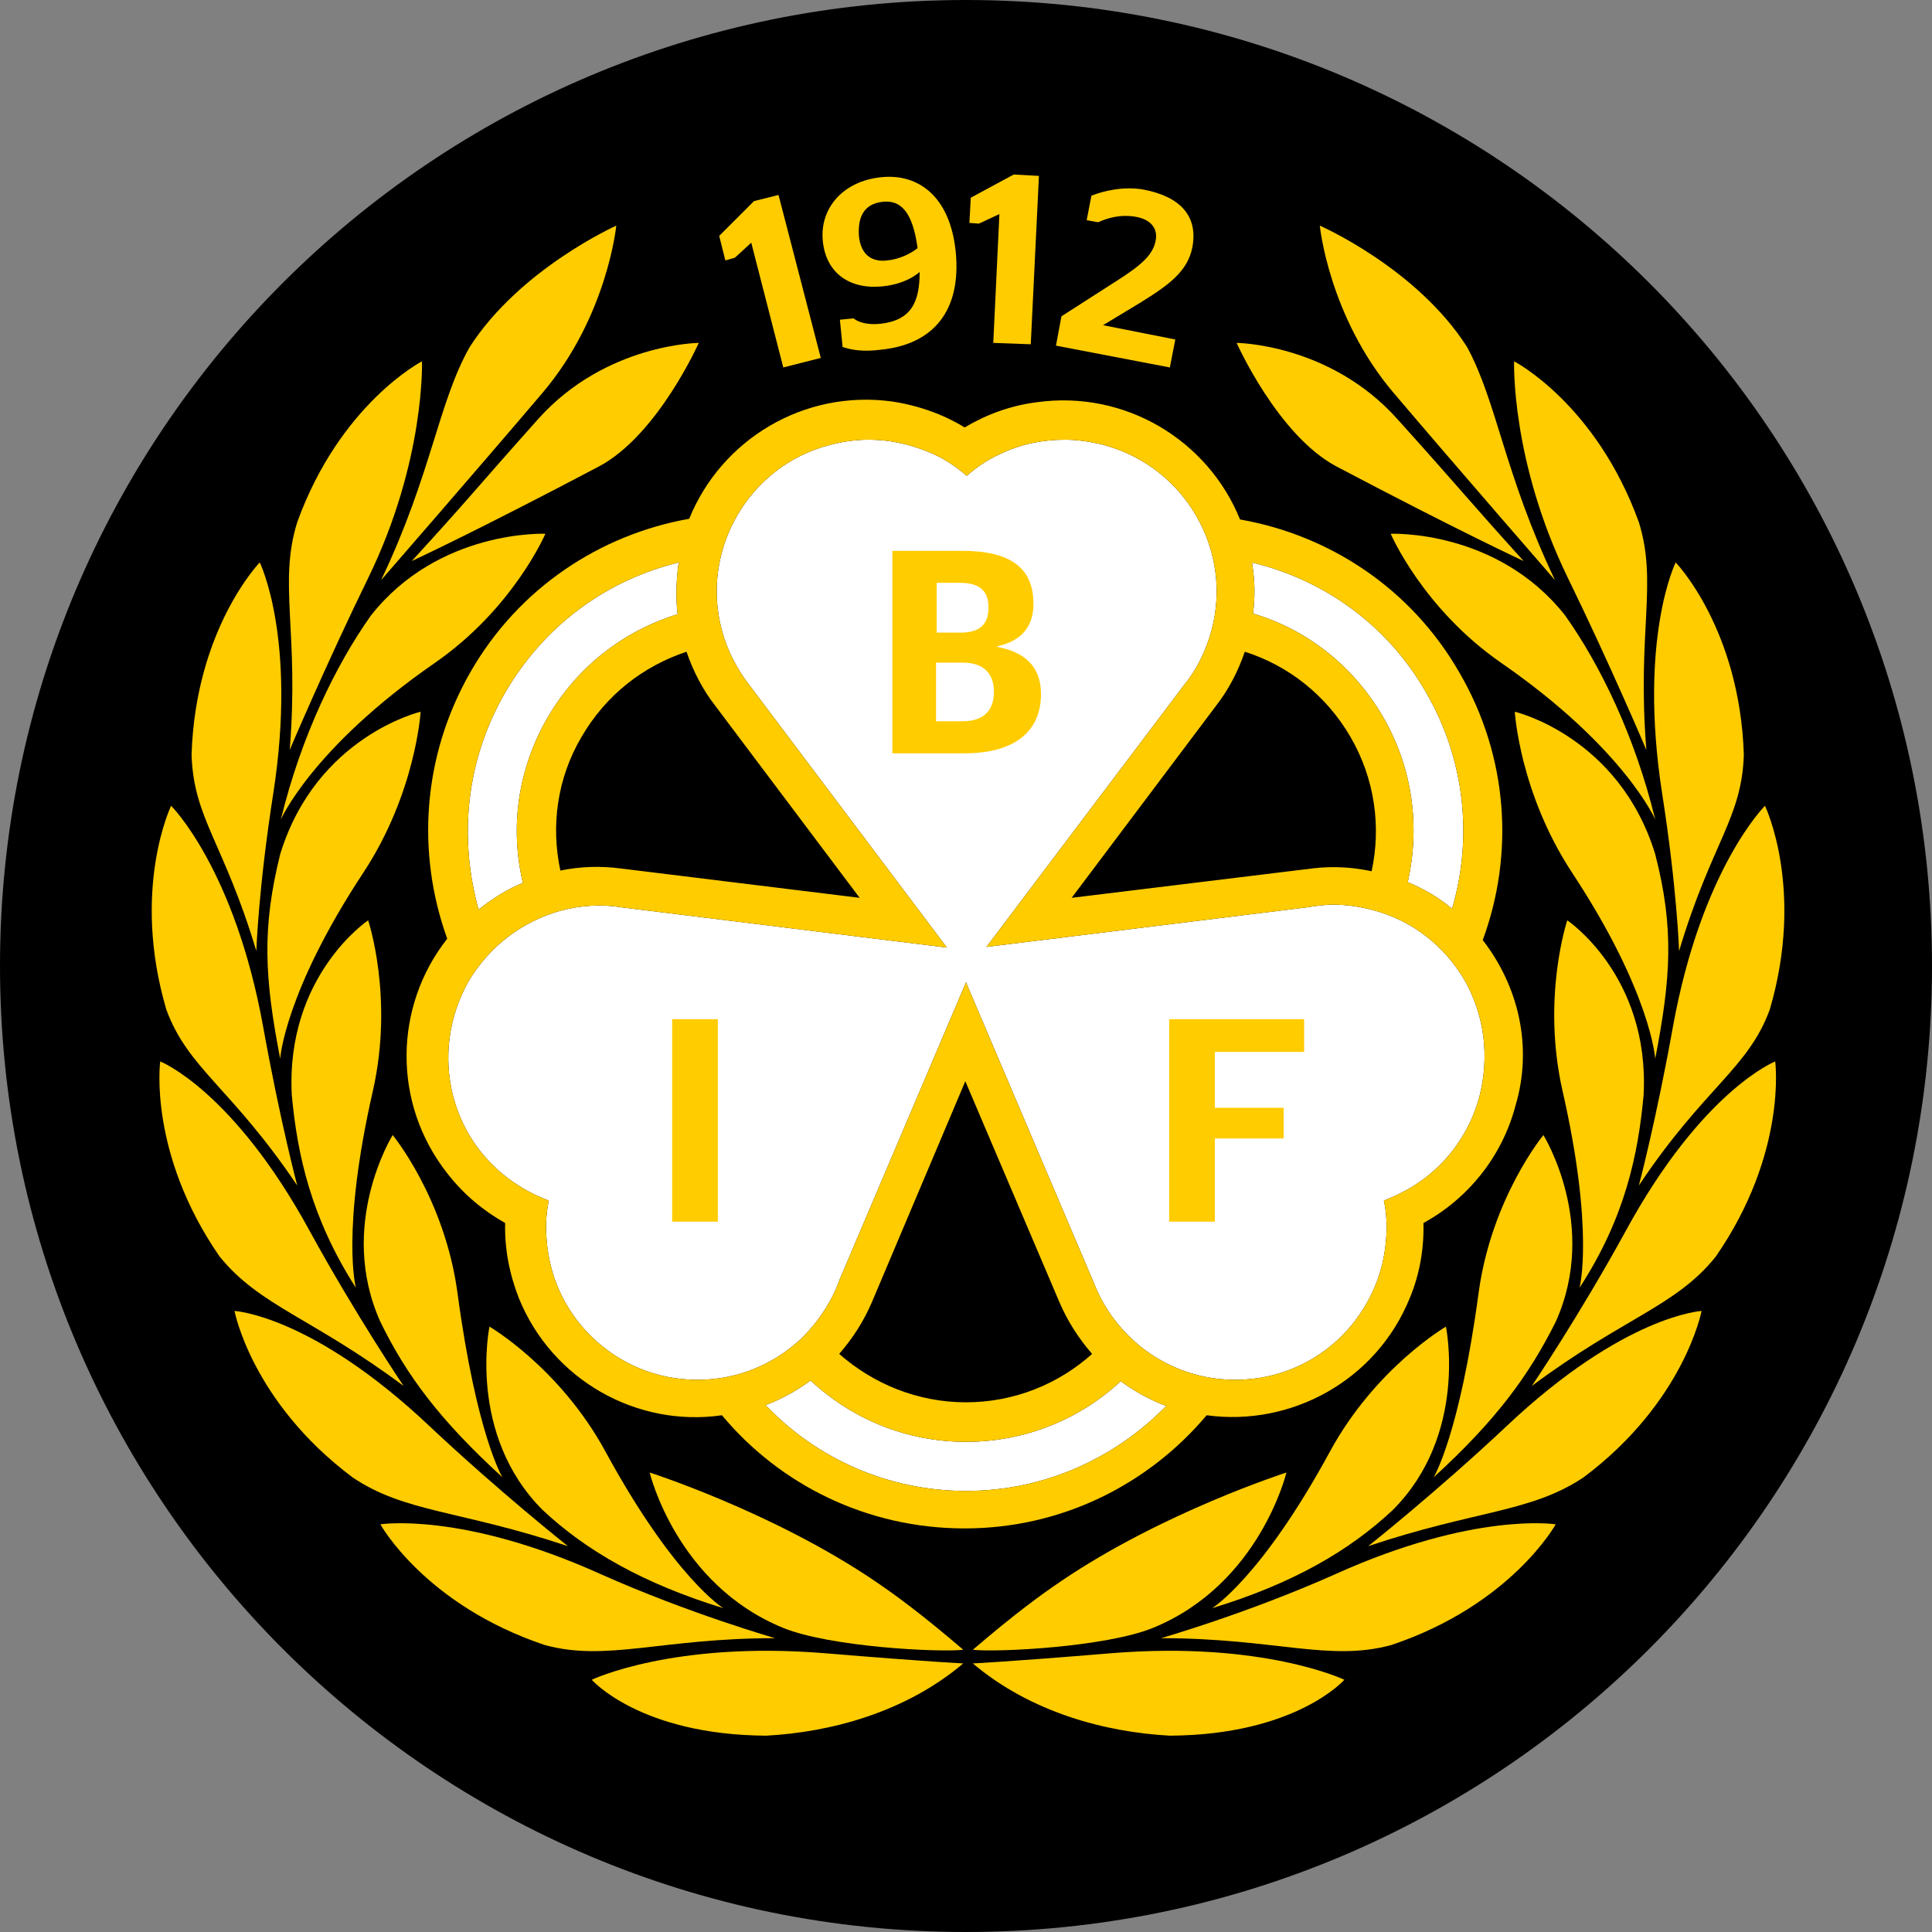
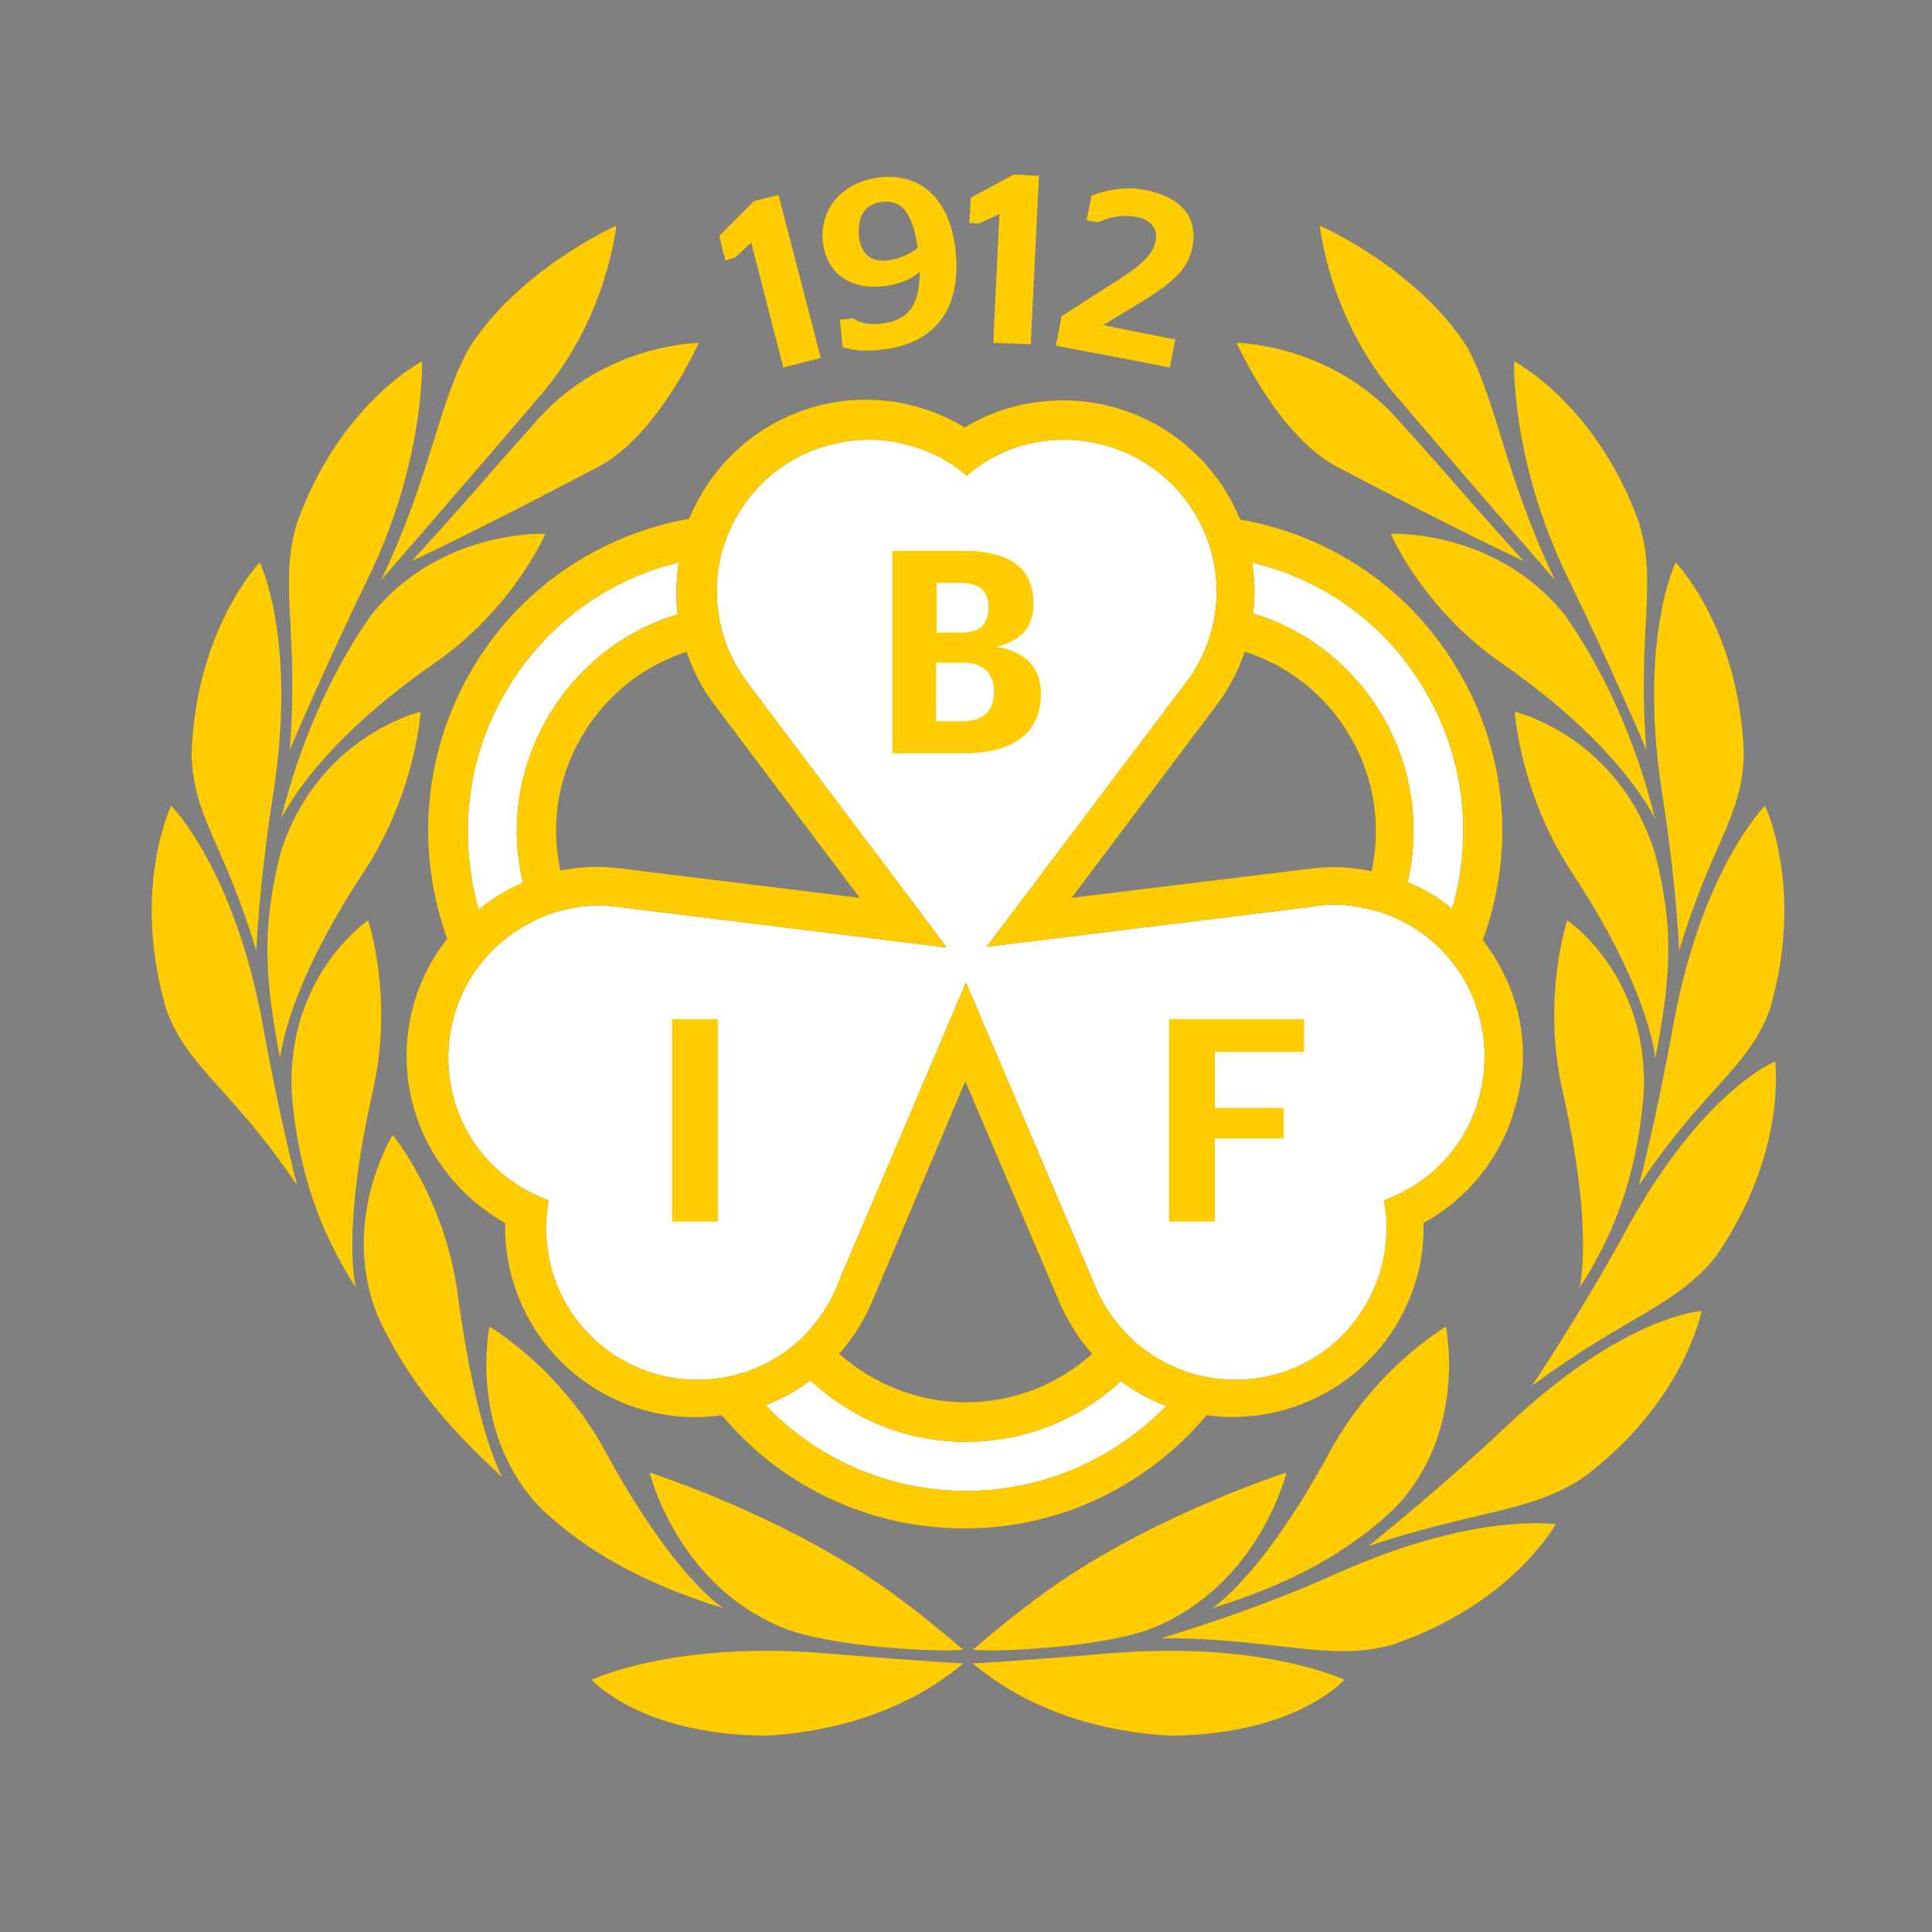
<svg xmlns="http://www.w3.org/2000/svg" width="130px" height="130px" viewBox="0 0 130 130" version="1.1">
  <rect x="0" y="0" width="130" height="130" fill="#808080" stroke="none" />
  <title>ACTICOM Copy 8</title>
  <g id="ACTICOM-Copy-8" stroke="none" stroke-width="1" fill="none" fill-rule="evenodd">
    <g id="bif1_bif" transform="translate(0, 0)" fill-rule="nonzero">
-       <path d="M130,65 C130,100.917 100.872,130 65,130 C29.083,130 0,100.872 0,65 C0,29.083 29.083,0 65,0 C100.917,0 130,29.083 130,65 Z" id="Path" fill="#000000" />
      <path d="M95.963,46.606 C98.624,51.193 99.083,56.468 97.706,61.147 C96.835,60.413 95.826,59.817 94.725,59.358 C95.55,55.688 95.092,51.743 93.073,48.257 C91.055,44.771 87.89,42.339 84.312,41.284 C84.45,40.229 84.45,39.128 84.266,38.028 C84.266,37.982 84.266,37.89 84.22,37.844 C89.037,38.991 93.349,42.018 95.963,46.606 Z M33.991,46.606 C36.651,42.018 40.917,38.991 45.688,37.844 C45.688,37.89 45.688,37.982 45.642,38.028 C45.505,39.128 45.459,40.229 45.596,41.33 C42.018,42.431 38.853,44.817 36.835,48.303 C34.817,51.789 34.312,55.734 35.183,59.404 C34.174,59.817 33.211,60.413 32.339,61.101 C32.294,61.147 32.248,61.147 32.202,61.193 C30.872,56.422 31.33,51.193 33.991,46.606 Z M65,100.321 C59.725,100.321 54.908,98.119 51.514,94.541 C51.56,94.541 51.606,94.495 51.651,94.495 C52.706,94.083 53.67,93.532 54.541,92.89 C57.294,95.459 60.963,97.018 65,97.018 C69.037,97.018 72.706,95.459 75.413,92.936 C76.284,93.578 77.248,94.128 78.303,94.541 C78.349,94.541 78.44,94.587 78.486,94.587 C75.046,98.119 70.275,100.321 65,100.321 Z M99.541,73.807 C98.899,76.193 97.431,78.211 95.505,79.541 C94.771,80.046 93.945,80.459 93.119,80.78 C93.303,81.651 93.349,82.569 93.257,83.486 C93.073,85.826 92.064,88.073 90.321,89.862 C88.394,91.789 85.826,92.844 83.119,92.844 C80.413,92.844 77.844,91.789 75.917,89.862 C74.908,88.853 74.128,87.661 73.624,86.376 L73.624,86.376 L65,66.101 L56.514,86.055 L56.514,86.055 C56.009,87.477 55.183,88.761 54.128,89.862 C52.202,91.789 49.633,92.844 46.927,92.844 C44.22,92.844 41.651,91.789 39.725,89.862 C37.936,88.073 36.972,85.826 36.789,83.486 C36.697,82.569 36.743,81.697 36.927,80.78 C36.055,80.459 35.275,80.046 34.541,79.541 C32.615,78.211 31.147,76.239 30.505,73.807 C29.817,71.193 30.183,68.44 31.514,66.055 C32.89,63.716 35.092,62.018 37.706,61.284 C39.083,60.917 40.459,60.826 41.835,61.055 L63.716,63.761 L50.459,46.147 L50.459,46.147 C49.633,45.092 48.945,43.807 48.578,42.431 C47.11,37.018 50.367,31.376 55.78,29.954 C56.651,29.725 57.523,29.587 58.44,29.587 C60,29.587 61.468,29.954 62.798,30.55 C63.624,30.917 64.358,31.422 65.046,32.018 C65.734,31.422 66.468,30.917 67.294,30.55 C68.624,29.908 70.092,29.587 71.651,29.587 L71.651,29.587 C72.523,29.587 73.44,29.725 74.312,29.954 C79.725,31.422 82.982,37.018 81.514,42.431 C81.147,43.807 80.505,45.092 79.633,46.147 L79.633,46.147 L66.376,63.716 L87.936,61.055 L87.936,61.055 C88.532,60.963 89.128,60.872 89.725,60.872 C90.596,60.872 91.514,61.009 92.385,61.239 C95,61.927 97.202,63.624 98.578,66.009 C99.908,68.394 100.229,71.147 99.541,73.807 Z" id="Shape" fill="#FFFFFF" />
      <path d="M99.771,63.257 C101.881,57.523 101.514,50.963 98.211,45.275 C94.954,39.587 89.45,36.009 83.44,34.954 L83.44,34.954 C81.284,29.633 75.734,26.239 69.771,27.064 C67.982,27.294 66.376,27.89 64.908,28.761 C63.486,27.89 61.835,27.294 60.046,27.018 C54.083,26.193 48.532,29.587 46.376,34.908 L46.376,34.908 C40.413,35.963 34.908,39.541 31.651,45.229 C28.394,50.917 28.028,57.431 30.092,63.165 C26.514,67.706 26.376,74.22 30.092,78.945 C31.193,80.367 32.523,81.468 33.991,82.294 C33.945,83.991 34.266,85.688 34.908,87.339 C37.156,92.89 42.89,96.055 48.578,95.229 C52.477,99.908 58.349,102.844 64.908,102.844 C71.468,102.844 77.294,99.862 81.193,95.229 C86.881,96.009 92.615,92.89 94.862,87.339 C95.55,85.688 95.826,83.945 95.78,82.294 C98.716,80.688 101.055,77.89 101.972,74.404 C103.165,70.413 102.156,66.33 99.771,63.257 Z M95.963,46.606 C98.624,51.193 99.083,56.468 97.706,61.147 C96.835,60.413 95.826,59.817 94.725,59.358 C95.55,55.688 95.092,51.743 93.073,48.257 C91.055,44.771 87.89,42.339 84.312,41.284 C84.45,40.229 84.45,39.128 84.266,38.028 C84.266,37.982 84.266,37.89 84.22,37.844 C89.037,38.991 93.349,42.018 95.963,46.606 Z M83.761,43.853 C86.651,44.771 89.22,46.743 90.872,49.587 C92.523,52.431 92.936,55.642 92.294,58.624 C91.422,58.44 90.596,58.349 89.725,58.349 C89.128,58.349 88.532,58.394 87.936,58.486 L87.89,58.486 L72.11,60.413 L81.835,47.477 C82.661,46.422 83.303,45.183 83.761,43.853 Z M48.119,47.477 L57.844,60.413 L41.789,58.44 L41.789,58.44 L41.789,58.44 C40.413,58.257 39.037,58.303 37.706,58.578 C37.064,55.596 37.477,52.385 39.128,49.587 C40.78,46.743 43.303,44.817 46.193,43.853 C46.651,45.183 47.294,46.422 48.119,47.477 Z M33.991,46.606 C36.651,42.018 40.917,38.991 45.688,37.844 C45.688,37.89 45.688,37.982 45.642,38.028 C45.505,39.128 45.459,40.229 45.596,41.33 C42.018,42.431 38.853,44.817 36.835,48.303 C34.817,51.789 34.312,55.734 35.183,59.404 C34.174,59.817 33.211,60.413 32.339,61.101 C32.294,61.147 32.248,61.147 32.202,61.193 C30.872,56.422 31.33,51.193 33.991,46.606 Z M65,100.321 C59.725,100.321 54.908,98.119 51.514,94.541 C51.56,94.541 51.606,94.495 51.651,94.495 C52.706,94.083 53.67,93.532 54.541,92.89 C57.294,95.459 60.963,97.018 65,97.018 C69.037,97.018 72.706,95.459 75.413,92.936 C76.284,93.578 77.248,94.128 78.303,94.541 C78.349,94.541 78.44,94.587 78.486,94.587 C75.046,98.119 70.275,100.321 65,100.321 Z M64.954,72.752 L71.284,87.615 C71.835,88.899 72.569,90.046 73.486,91.101 C71.239,93.119 68.257,94.358 65,94.358 C61.743,94.358 58.761,93.119 56.468,91.101 C57.385,90.046 58.119,88.899 58.67,87.615 L64.954,72.752 Z M99.541,73.807 C98.899,76.193 97.431,78.211 95.505,79.541 C94.771,80.046 93.945,80.459 93.119,80.78 C93.303,81.651 93.349,82.569 93.257,83.486 C93.073,85.826 92.064,88.073 90.321,89.862 C88.394,91.789 85.826,92.844 83.119,92.844 C80.413,92.844 77.844,91.789 75.917,89.862 C74.908,88.853 74.128,87.661 73.624,86.376 L73.624,86.376 L65,66.101 L56.514,86.055 L56.514,86.055 C56.009,87.477 55.183,88.761 54.128,89.862 C52.202,91.789 49.633,92.844 46.927,92.844 C44.22,92.844 41.651,91.789 39.725,89.862 C37.936,88.073 36.972,85.826 36.789,83.486 C36.697,82.569 36.743,81.697 36.927,80.78 C36.055,80.459 35.275,80.046 34.541,79.541 C32.615,78.211 31.147,76.239 30.505,73.807 C29.817,71.193 30.183,68.44 31.514,66.055 C32.89,63.716 35.092,62.018 37.706,61.284 C39.083,60.917 40.459,60.826 41.835,61.055 L63.716,63.761 L50.459,46.147 L50.459,46.147 C49.633,45.092 48.945,43.807 48.578,42.431 C47.11,37.018 50.367,31.376 55.78,29.954 C56.651,29.725 57.523,29.587 58.44,29.587 C60,29.587 61.468,29.954 62.798,30.55 C63.624,30.917 64.358,31.422 65.046,32.018 C65.734,31.422 66.468,30.917 67.294,30.55 C68.624,29.908 70.092,29.587 71.651,29.587 L71.651,29.587 C72.523,29.587 73.44,29.725 74.312,29.954 C79.725,31.422 82.982,37.018 81.514,42.431 C81.147,43.807 80.505,45.092 79.633,46.147 L79.633,46.147 L66.376,63.716 L87.936,61.055 L87.936,61.055 C88.532,60.963 89.128,60.872 89.725,60.872 C90.596,60.872 91.514,61.009 92.385,61.239 C95,61.927 97.202,63.624 98.578,66.009 C99.908,68.394 100.229,71.147 99.541,73.807 Z" id="Shape" fill="#FFCC00" />
      <polygon id="Path" fill="#FFCC00" points="45.229 82.202 45.229 68.578 48.303 68.578 48.303 82.202" />
      <polygon id="Path" fill="#FFCC00" points="78.67 82.202 78.67 68.578 87.752 68.578 87.752 70.78 81.743 70.78 81.743 74.541 86.376 74.541 86.376 76.606 81.743 76.606 81.743 82.202" />
      <path d="M60.046,37.064 L64.725,37.064 C67.936,37.064 69.541,38.165 69.541,40.642 C69.541,42.294 68.578,43.165 67.11,43.486 L67.11,43.532 C68.853,43.853 70.046,44.771 70.046,46.697 C70.046,49.266 68.211,50.688 64.908,50.688 L60.046,50.688 L60.046,37.064 Z M64.633,42.569 C65.917,42.569 66.514,42.018 66.514,40.872 C66.514,39.771 65.917,39.22 64.633,39.22 L63.028,39.22 L63.028,42.569 L64.633,42.569 Z M64.771,48.532 C66.239,48.532 66.881,47.752 66.881,46.56 C66.881,45.321 66.193,44.587 64.771,44.587 L62.982,44.587 L62.982,48.532 L64.771,48.532 Z" id="Shape" fill="#FFCC00" />
      <polygon id="Path" fill="#FFCC00" points="52.706 24.725 50.55 16.33 49.45 17.339 48.807 17.523 48.394 15.872 50.734 13.532 52.385 13.119 55.229 24.083" />
      <path d="M56.697,23.349 L56.514,21.514 L57.431,21.422 C57.706,21.651 58.303,21.881 59.22,21.789 C61.33,21.56 61.881,20.321 61.881,18.303 C61.239,18.853 60.321,19.174 59.404,19.266 C57.248,19.495 55.596,18.44 55.367,16.239 C55.138,14.037 56.697,12.202 59.266,11.927 C61.835,11.651 63.945,13.257 64.312,16.972 C64.679,20.826 62.89,23.165 59.266,23.532 C58.165,23.67 57.385,23.578 56.697,23.349 Z M61.743,16.697 C61.422,14.312 60.642,13.44 59.404,13.578 C58.073,13.716 57.706,14.679 57.798,15.917 C57.936,17.11 58.624,17.661 59.725,17.523 C60.55,17.431 61.284,17.064 61.743,16.697 Z" id="Shape" fill="#FFCC00" />
      <polygon id="Path" fill="#FFCC00" points="66.835 23.073 67.248 14.404 65.872 15.046 65.229 15 65.321 13.303 68.211 11.743 69.908 11.835 69.358 23.165" />
      <path d="M78.716,24.725 L71.055,23.257 L71.422,21.284 L75.138,18.899 C76.881,17.798 77.569,17.11 77.752,16.239 C77.936,15.413 77.477,14.771 76.422,14.587 C75.367,14.404 74.495,14.679 73.899,14.954 L73.119,14.817 L73.44,13.165 C74.266,12.844 75.596,12.523 76.927,12.752 C79.358,13.211 80.642,14.495 80.229,16.651 C79.908,18.257 78.67,19.174 76.651,20.413 L74.22,21.881 L79.083,22.844 L78.716,24.725 Z" id="Path" fill="#FFCC00" />
      <path d="M81.56,108.211 C81.56,108.211 84.862,106.193 89.495,97.661 C92.569,92.018 97.294,89.266 97.294,89.266 C97.294,89.266 98.807,96.514 93.716,101.606 C90.78,104.358 86.972,106.56 81.56,108.211 Z" id="Path" fill="#FFCC00" />
      <path d="M92.064,104.037 C92.064,104.037 96.697,100.367 101.422,95.917 C109.312,88.486 114.495,88.211 114.495,88.211 C114.495,88.211 113.349,94.312 106.56,99.404 C102.982,101.789 99.312,101.606 92.064,104.037 Z" id="Path" fill="#FFCC00" />
      <path d="M103.073,93.257 C103.073,93.257 106.239,88.578 109.358,82.89 C114.541,73.349 119.45,71.422 119.45,71.422 C119.45,71.422 120.275,77.569 115.459,84.541 C112.798,87.89 109.22,88.67 103.073,93.257 Z" id="Path" fill="#FFCC00" />
      <path d="M110.275,79.771 C110.275,79.771 111.422,75.459 112.569,69.083 C114.495,58.44 118.761,54.22 118.761,54.22 C118.761,54.22 121.468,59.817 119.083,67.936 C117.615,71.927 114.679,73.165 110.275,79.771 Z" id="Path" fill="#FFCC00" />
      <path d="M112.982,63.991 C112.982,63.991 112.844,59.771 111.835,53.349 C110.229,42.936 112.752,37.844 112.752,37.844 C112.752,37.844 117.064,42.294 117.339,50.78 C117.202,55.092 115.183,56.651 112.982,63.991 Z" id="Path" fill="#FFCC00" />
      <path d="M110.78,50.459 C110.78,50.459 108.349,44.725 105.505,38.899 C101.651,31.009 101.881,24.312 101.881,24.312 C101.881,24.312 107.385,27.156 110.275,35.138 C111.56,39.266 110.138,42.477 110.78,50.459 Z" id="Path" fill="#FFCC00" />
      <path d="M78.119,110.229 C78.119,110.229 83.899,108.578 89.862,105.917 C99.22,101.697 104.679,102.569 104.679,102.569 C104.679,102.569 101.697,107.982 93.624,110.688 C89.45,111.835 85.78,110.229 78.119,110.229 Z" id="Path" fill="#FFCC00" />
-       <path d="M96.468,99.404 C96.468,99.404 98.211,96.56 99.495,86.972 C100.367,80.596 103.853,76.376 103.853,76.376 C103.853,76.376 107.615,82.431 104.679,88.945 C102.89,92.523 100.688,95.55 96.468,99.404 Z" id="Path" fill="#FFCC00" />
      <path d="M106.284,86.651 C106.284,86.651 107.294,82.844 105.138,73.394 C103.716,67.11 105.459,61.927 105.459,61.927 C105.459,61.927 111.009,65.642 110.596,73.67 C110.229,77.661 109.358,81.927 106.284,86.651 Z" id="Path" fill="#FFCC00" />
      <path d="M111.376,71.239 C111.376,71.239 111.101,66.789 105.78,58.716 C102.248,53.349 101.927,47.89 101.927,47.89 C101.927,47.89 108.945,49.541 111.376,57.477 C112.661,62.477 112.431,65.78 111.376,71.239 Z" id="Path" fill="#FFCC00" />
      <path d="M111.376,55.138 C111.376,55.138 109.266,50.321 101.055,44.633 C95.734,40.963 93.578,35.917 93.578,35.917 C93.578,35.917 100.734,35.596 105.321,41.422 C107.661,44.725 110,49.495 111.376,55.138 Z" id="Path" fill="#FFCC00" />
      <path d="M65.459,111.927 C65.459,111.927 67.615,111.835 74.817,111.239 C85,110.413 90.459,113.028 90.459,113.028 C90.459,113.028 87.202,116.743 78.716,116.789 C74.404,116.56 69.358,115.229 65.459,111.927 Z" id="Path" fill="#FFCC00" />
      <path d="M65.459,111.009 C68.303,108.578 70,107.339 71.422,106.376 C78.257,101.743 86.56,99.083 86.56,99.083 C86.56,99.083 84.771,106.606 77.569,109.541 C74.404,110.826 67.11,111.193 65.459,111.009 Z" id="Path" fill="#FFCC00" />
      <path d="M104.633,39.037 C104.633,39.037 97.89,31.284 93.761,26.422 C89.404,21.284 88.807,15.183 88.807,15.183 C88.807,15.183 95.321,18.028 98.716,23.349 C100.734,27.064 101.239,31.927 104.633,39.037" id="Path" fill="#FFCC00" />
      <path d="M102.523,37.752 C102.523,37.752 98.165,35.734 89.908,31.376 C85.963,29.266 83.211,23.073 83.211,23.073 C83.211,23.073 89.495,23.119 94.037,28.211 C98.578,33.257 98.578,33.394 102.523,37.752" id="Path" fill="#FFCC00" />
      <path d="M48.67,108.211 C48.67,108.211 45.367,106.193 40.734,97.661 C37.661,92.018 32.936,89.266 32.936,89.266 C32.936,89.266 31.422,96.514 36.514,101.606 C39.45,104.358 43.303,106.56 48.67,108.211 Z" id="Path" fill="#FFCC00" />
-       <path d="M38.211,104.037 C38.211,104.037 33.578,100.367 28.853,95.917 C20.963,88.486 15.78,88.211 15.78,88.211 C15.78,88.211 16.927,94.312 23.716,99.404 C27.248,101.789 30.917,101.606 38.211,104.037 Z" id="Path" fill="#FFCC00" />
-       <path d="M27.156,93.257 C27.156,93.257 23.991,88.578 20.872,82.89 C15.688,73.349 10.78,71.422 10.78,71.422 C10.78,71.422 9.954,77.569 14.771,84.541 C17.477,87.89 21.009,88.67 27.156,93.257 Z" id="Path" fill="#FFCC00" />
      <path d="M20,79.771 C20,79.771 18.853,75.459 17.706,69.083 C15.78,58.44 11.514,54.22 11.514,54.22 C11.514,54.22 8.807,59.817 11.193,67.936 C12.661,71.927 15.55,73.165 20,79.771 Z" id="Path" fill="#FFCC00" />
      <path d="M17.248,63.991 C17.248,63.991 17.385,59.771 18.394,53.349 C20,42.936 17.477,37.844 17.477,37.844 C17.477,37.844 13.165,42.294 12.89,50.78 C13.028,55.092 15.046,56.651 17.248,63.991 Z" id="Path" fill="#FFCC00" />
      <path d="M19.495,50.459 C19.495,50.459 21.927,44.725 24.771,38.899 C28.624,31.009 28.394,24.312 28.394,24.312 C28.394,24.312 22.89,27.156 20,35.138 C18.716,39.266 20.138,42.477 19.495,50.459 Z" id="Path" fill="#FFCC00" />
-       <path d="M52.156,110.229 C52.156,110.229 46.376,108.578 40.413,105.917 C31.055,101.697 25.596,102.569 25.596,102.569 C25.596,102.569 28.578,107.982 36.651,110.688 C40.826,111.835 44.495,110.229 52.156,110.229 Z" id="Path" fill="#FFCC00" />
      <path d="M33.807,99.404 C33.807,99.404 32.064,96.56 30.78,86.972 C29.908,80.596 26.422,76.376 26.422,76.376 C26.422,76.376 22.661,82.431 25.596,88.945 C27.339,92.523 29.587,95.55 33.807,99.404 Z" id="Path" fill="#FFCC00" />
      <path d="M23.945,86.651 C23.945,86.651 22.936,82.844 25.092,73.394 C26.514,67.11 24.771,61.927 24.771,61.927 C24.771,61.927 19.22,65.642 19.633,73.67 C20,77.661 20.917,81.927 23.945,86.651 Z" id="Path" fill="#FFCC00" />
      <path d="M18.853,71.239 C18.853,71.239 19.128,66.789 24.45,58.716 C27.982,53.349 28.303,47.89 28.303,47.89 C28.303,47.89 21.284,49.541 18.853,57.477 C17.615,62.477 17.798,65.78 18.853,71.239 Z" id="Path" fill="#FFCC00" />
      <path d="M18.899,55.138 C18.899,55.138 21.009,50.321 29.22,44.633 C34.541,40.963 36.697,35.917 36.697,35.917 C36.697,35.917 29.541,35.596 24.954,41.422 C22.615,44.725 20.275,49.495 18.899,55.138 Z" id="Path" fill="#FFCC00" />
      <path d="M64.817,111.927 C64.817,111.927 62.661,111.835 55.459,111.239 C45.275,110.413 39.817,113.028 39.817,113.028 C39.817,113.028 43.073,116.743 51.56,116.789 C55.872,116.56 60.917,115.229 64.817,111.927 Z" id="Path" fill="#FFCC00" />
      <path d="M64.817,111.009 C61.972,108.578 60.275,107.339 58.853,106.376 C52.018,101.743 43.716,99.083 43.716,99.083 C43.716,99.083 45.505,106.606 52.706,109.541 C55.872,110.826 63.165,111.193 64.817,111.009 Z" id="Path" fill="#FFCC00" />
      <path d="M25.642,39.037 C25.642,39.037 32.385,31.284 36.514,26.422 C40.872,21.284 41.468,15.183 41.468,15.183 C41.468,15.183 35,18.073 31.606,23.349 C29.495,27.064 29.037,31.927 25.642,39.037" id="Path" fill="#FFCC00" />
      <path d="M27.706,37.752 C27.706,37.752 32.064,35.734 40.321,31.376 C44.266,29.266 47.018,23.073 47.018,23.073 C47.018,23.073 40.78,23.119 36.239,28.165 C31.697,33.257 31.697,33.394 27.706,37.752" id="Path" fill="#FFCC00" />
    </g>
  </g>
</svg>